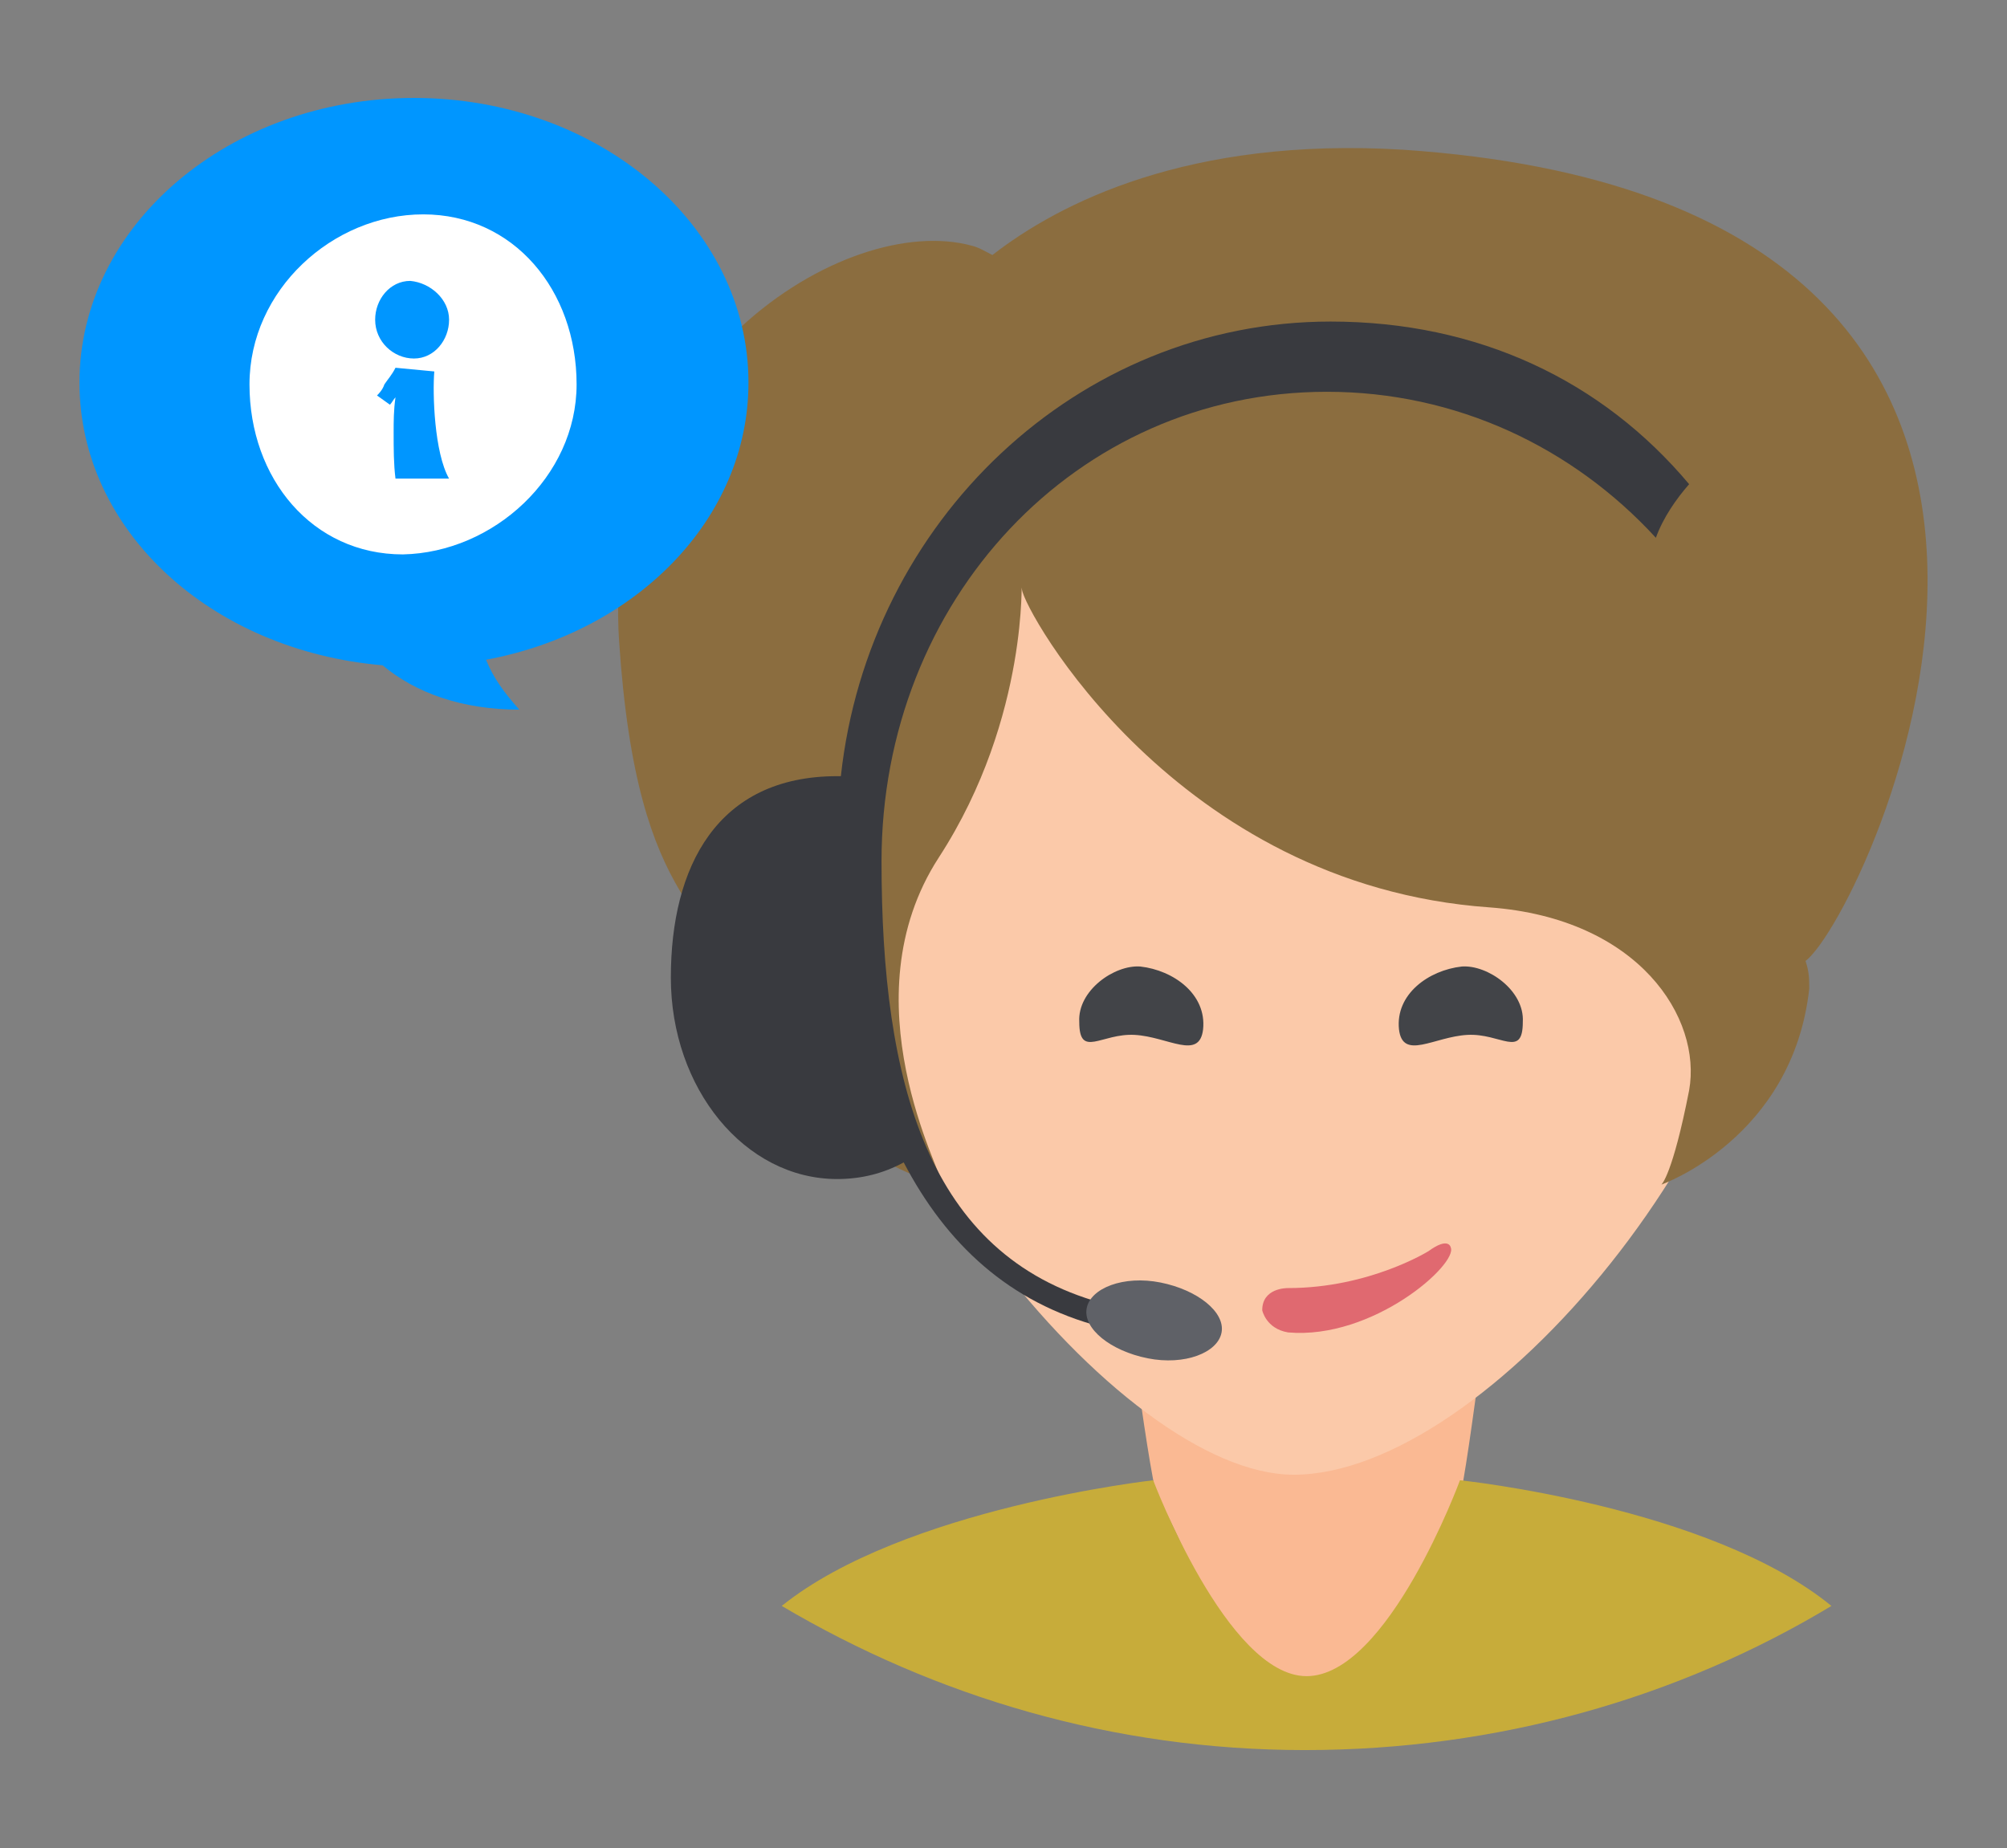
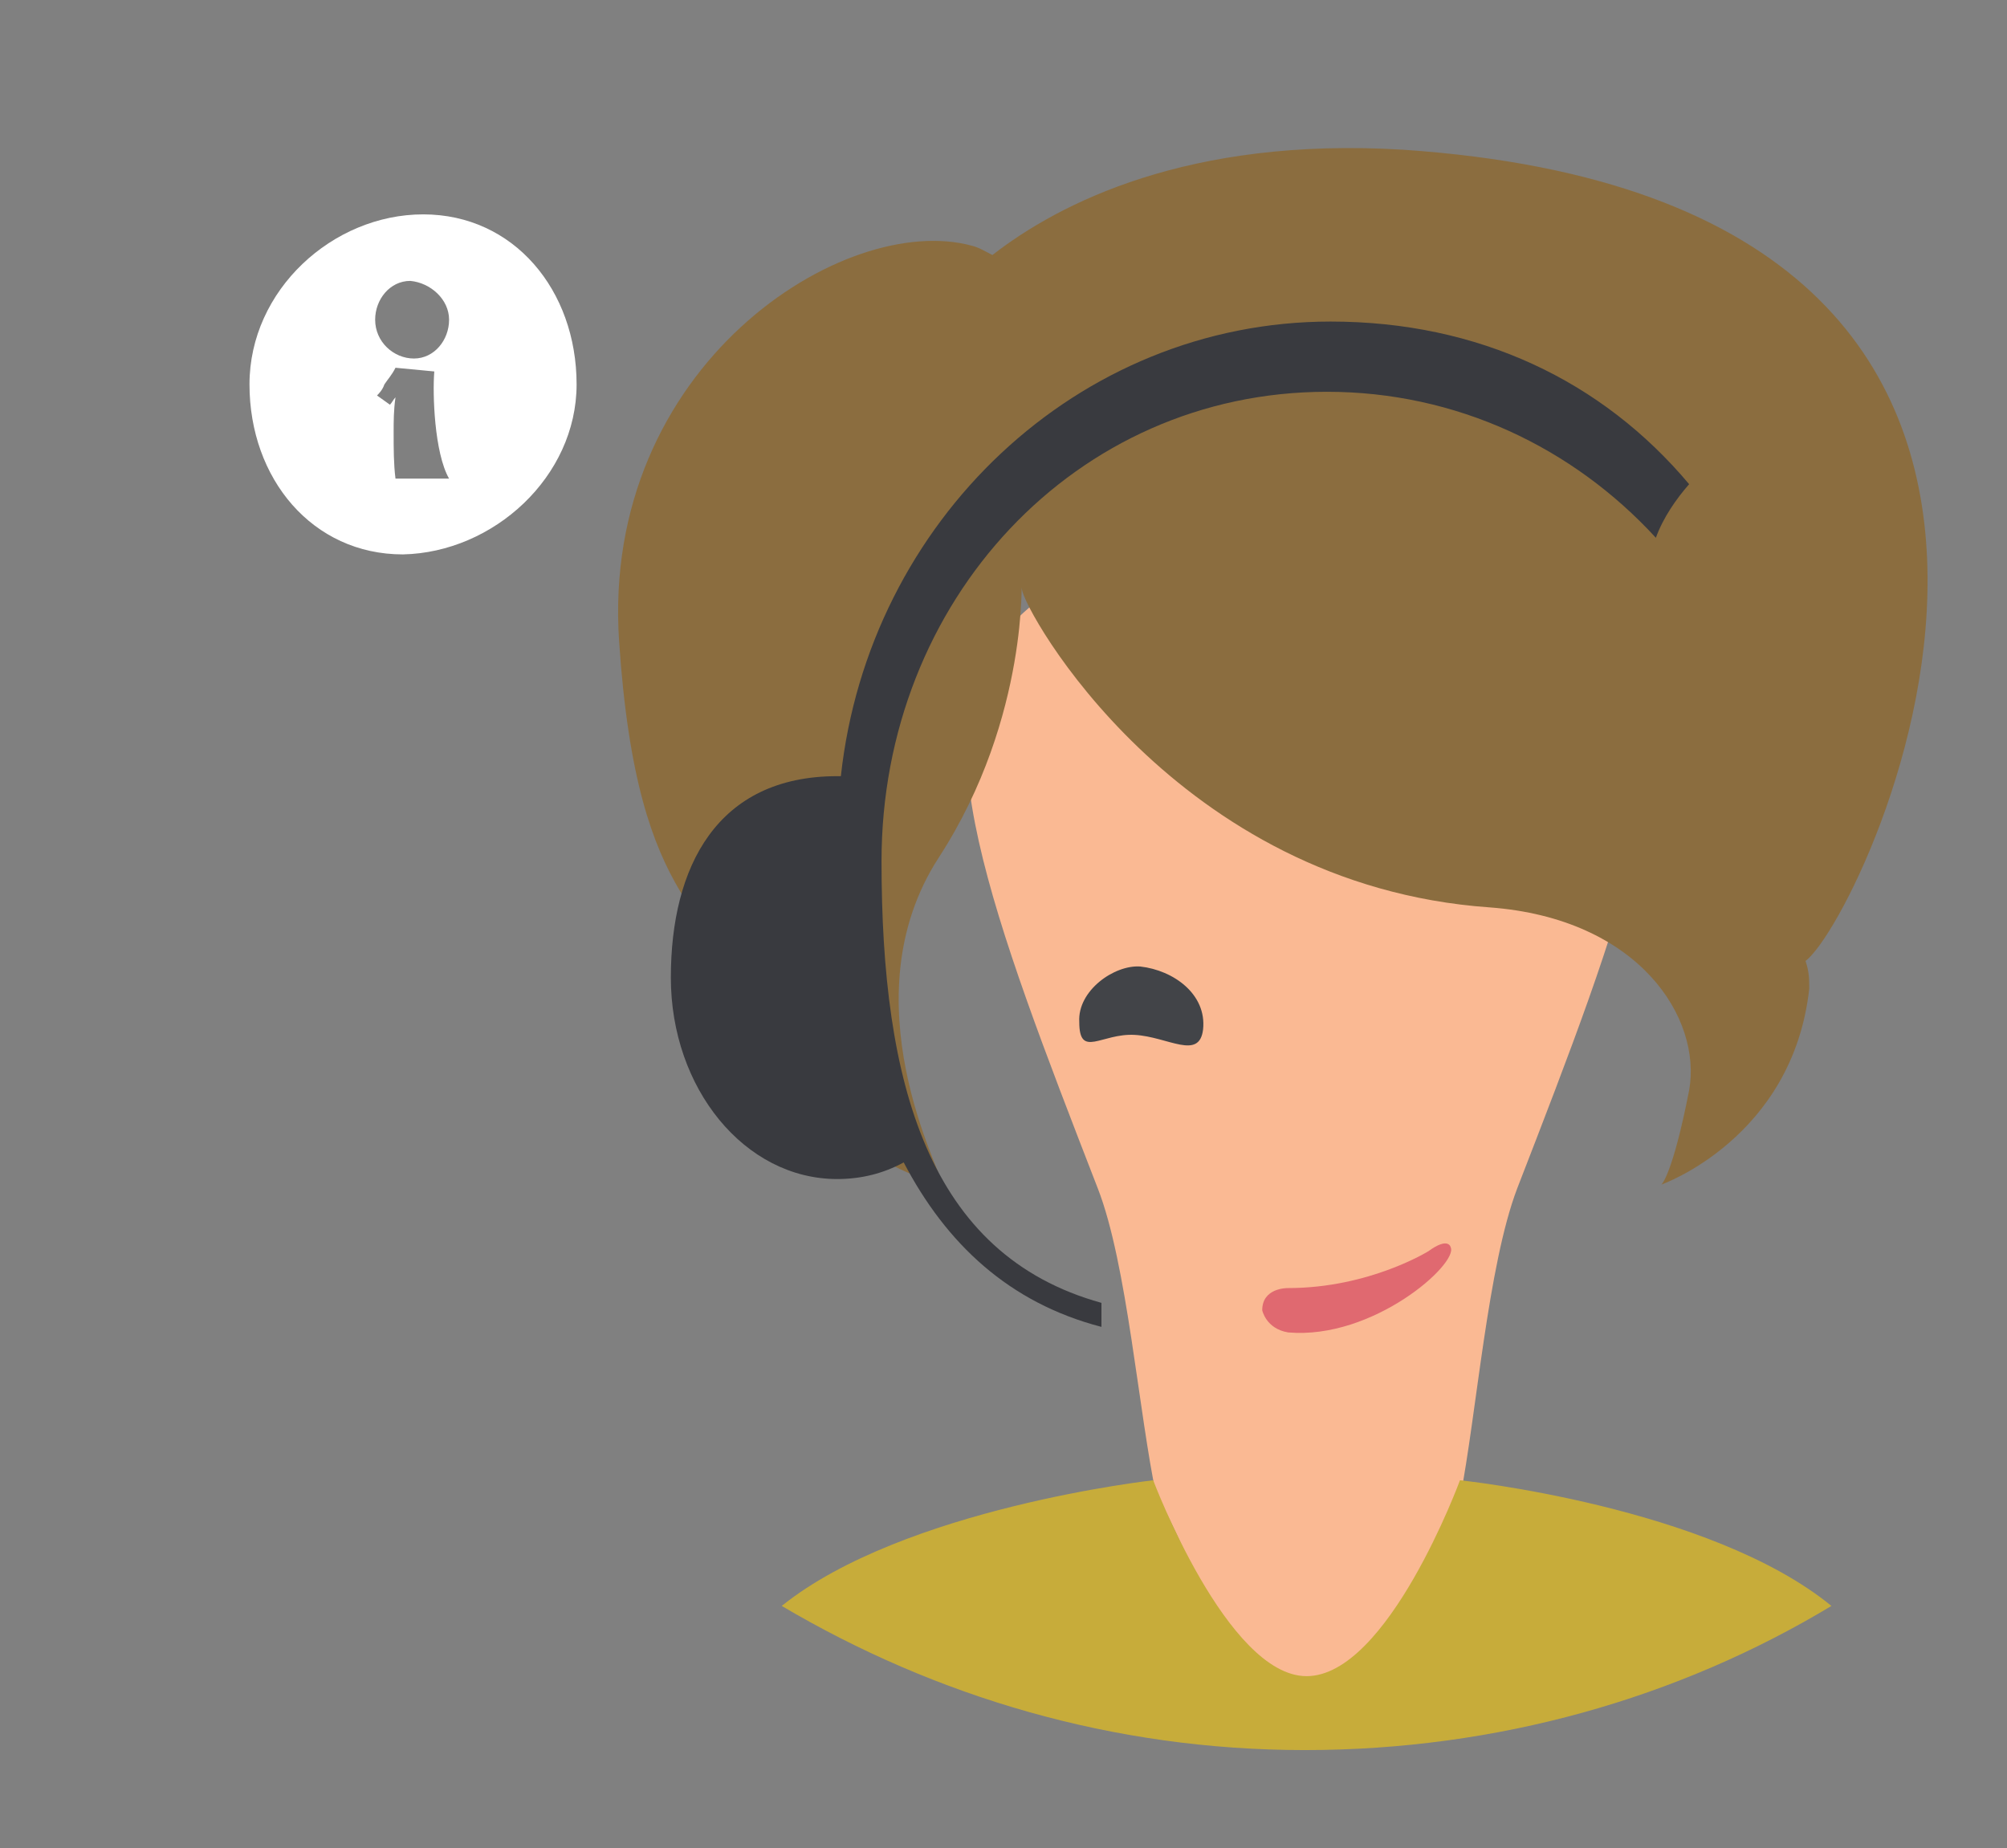
<svg xmlns="http://www.w3.org/2000/svg" version="1.1" id="Capa_1" x="0px" y="0px" viewBox="0 0 108.6 100" style="enable-background:new 0 0 108.6 100;" xml:space="preserve">
  <rect x="0" y="0" width="108.6" height="100" fill="#808080" stroke="none" />
  <style type="text/css">
	.st0{fill:#FAB993;}
	.st1{fill:#C7AC3A;}
	.st2{fill:#FBC9A9;}
	.st3{fill:#8B6D3F;}
	.st4{fill:#E06970;}
	.st5{fill:#424448;}
	.st6{fill:#393A3F;}
	.st7{fill:#5F6167;}
	.st8{fill:#0096FF;}
	.st9{fill:#FFFFFF;}
</style>
  <g>
    <path class="st0" d="M59.4,64.3c-5.7-14.7-9.8-25.3-5-30.2c5-5.1,11.1-7,16-7c0.1,0,0.6,0,0.7,0c4.9,0,11,1.8,16,7   c4.8,4.9,0.7,15.5-5,30.2c-1.6,4.2-2.2,12.2-3.1,16.8c-1.2,1.2-3.8,10.4-8.2,10.4c-4.4,0-7-9.2-8.2-10.4   C61.6,76.4,61,68.4,59.4,64.3L59.4,64.3z" />
    <path class="st1" d="M42.3,86.9c6.6-5.3,20.1-6.8,20.1-6.8s4,10.6,8.3,10.6c4.4,0,8.3-10.6,8.3-10.6s13.5,1.4,20.1,6.8   c-8.3,5-18.1,7.8-28.5,7.8S50.6,91.8,42.3,86.9L42.3,86.9z" />
-     <path class="st2" d="M70,79.8c10.4,0,26.5-19,26.5-34.5c0-15.6-11.1-31.7-25.4-31.7c-14.3,0-26.6,15.2-26.6,30.7   C44.4,59.9,60.6,79.8,70,79.8L70,79.8z" />
    <path class="st3" d="M75.9,8.1c-11.6-0.7-18.6,2.9-22.2,5.7c-0.4-0.2-0.7-0.4-1.1-0.5c-6.9-1.9-20.1,6.5-19.1,21.4   c1,14.9,5.2,14.2,7.8,20.9c2.6,6.7,9.7,8.6,9.7,8.5c0-0.6-5.2-10-0.2-17.7c5-7.7,4.4-15.6,4.5-14.5c0.1,1.1,8.3,16,25.3,17.2   c8.1,0.6,11.5,6,10.8,9.9c-0.9,4.6-1.5,5.1-1.5,5.1s7.1-2.5,8-10.6c0-0.5,0-0.9-0.2-1.5C101,49.5,119.2,11,75.9,8.1L75.9,8.1z" />
    <path class="st4" d="M78.5,67.5c0,0-0.1-0.6-1.2,0.2c0,0-3.2,2-7.6,2c-0.1,0-1.4,0-1.4,1.2c0,0,0.2,1,1.4,1.2   C74.3,72.5,78.9,68.4,78.5,67.5L78.5,67.5z" />
-     <path class="st5" d="M79.4,56c-1.8,0.1-3.5,1.4-3.7-0.3c-0.2-1.9,1.6-3.2,3.4-3.4c1.4-0.1,3.4,1.3,3.3,3   C82.4,57.3,81.2,55.9,79.4,56L79.4,56z" />
    <path class="st5" d="M61.4,56c1.8,0.1,3.5,1.4,3.7-0.3c0.2-1.9-1.6-3.2-3.4-3.4c-1.4-0.1-3.4,1.3-3.3,3   C58.4,57.3,59.6,55.9,61.4,56L61.4,56z" />
    <path class="st6" d="M72,17.4C58.3,17.4,47,28.2,45.5,42c-0.1,0-0.1,0-0.2,0c-6.5,0-9,4.9-9,10.9c0,6,4,10.9,9,10.9   c1.3,0,2.5-0.3,3.6-0.9c0,0,0,0,0,0c2.3,4.4,5.7,7.6,10.7,8.9c0,0,0-1.2,0-1.3c-9.4-2.6-11.9-11.9-11.9-23.9   c0-14.1,10.5-25.4,24.1-25.4c7,0,13.3,3,17.8,7.9c0.4-1.1,1.1-2.1,1.8-2.9C86.7,20.6,80,17.4,72,17.4z" />
-     <path class="st7" d="M62.1,73.5c2,0.4,3.8-0.3,4-1.4c0.2-1.1-1.3-2.3-3.3-2.7c-2-0.4-3.8,0.3-4,1.4C58.6,71.9,60.1,73.1,62.1,73.5   L62.1,73.5z" />
  </g>
-   <path class="st8" d="M4.3,20.7c0-8.5,8.1-15.4,18.1-15.4c10,0,18.1,6.9,18.1,15.4c0,7.4-6.1,13.5-14.2,15c0.4,1,1,1.8,1.8,2.7  c-3.1,0-5.6-0.9-7.4-2.4C11.4,35.2,4.3,28.7,4.3,20.7L4.3,20.7z" />
  <path class="st9" d="M31.2,20.8c0-5.1-3.4-9.2-8.3-9.2c-4.9,0-9.4,4.1-9.4,9.2c0,5.1,3.4,9.2,8.3,9.2C26.7,29.9,31.2,25.8,31.2,20.8  L31.2,20.8z M20.4,21.4c0.1-0.1,0.3-0.3,0.4-0.6c0.2-0.3,0.4-0.5,0.6-0.9l0,0c0,0,0,0,0,0l2.1,0.2c-0.1,1.2,0,4.4,0.8,5.8l-2.9,0  c-0.1-0.8-0.1-1.6-0.1-2.5c0-0.6,0-1.2,0.1-1.9c-0.1,0.1-0.2,0.3-0.3,0.4L20.4,21.4L20.4,21.4z M24.3,17.3c0,1.1-0.8,2.1-1.9,2.1  c-1.1,0-2.1-0.9-2.1-2.1c0-1.1,0.8-2.1,1.9-2.1C23.3,15.3,24.3,16.2,24.3,17.3L24.3,17.3z" />
</svg>